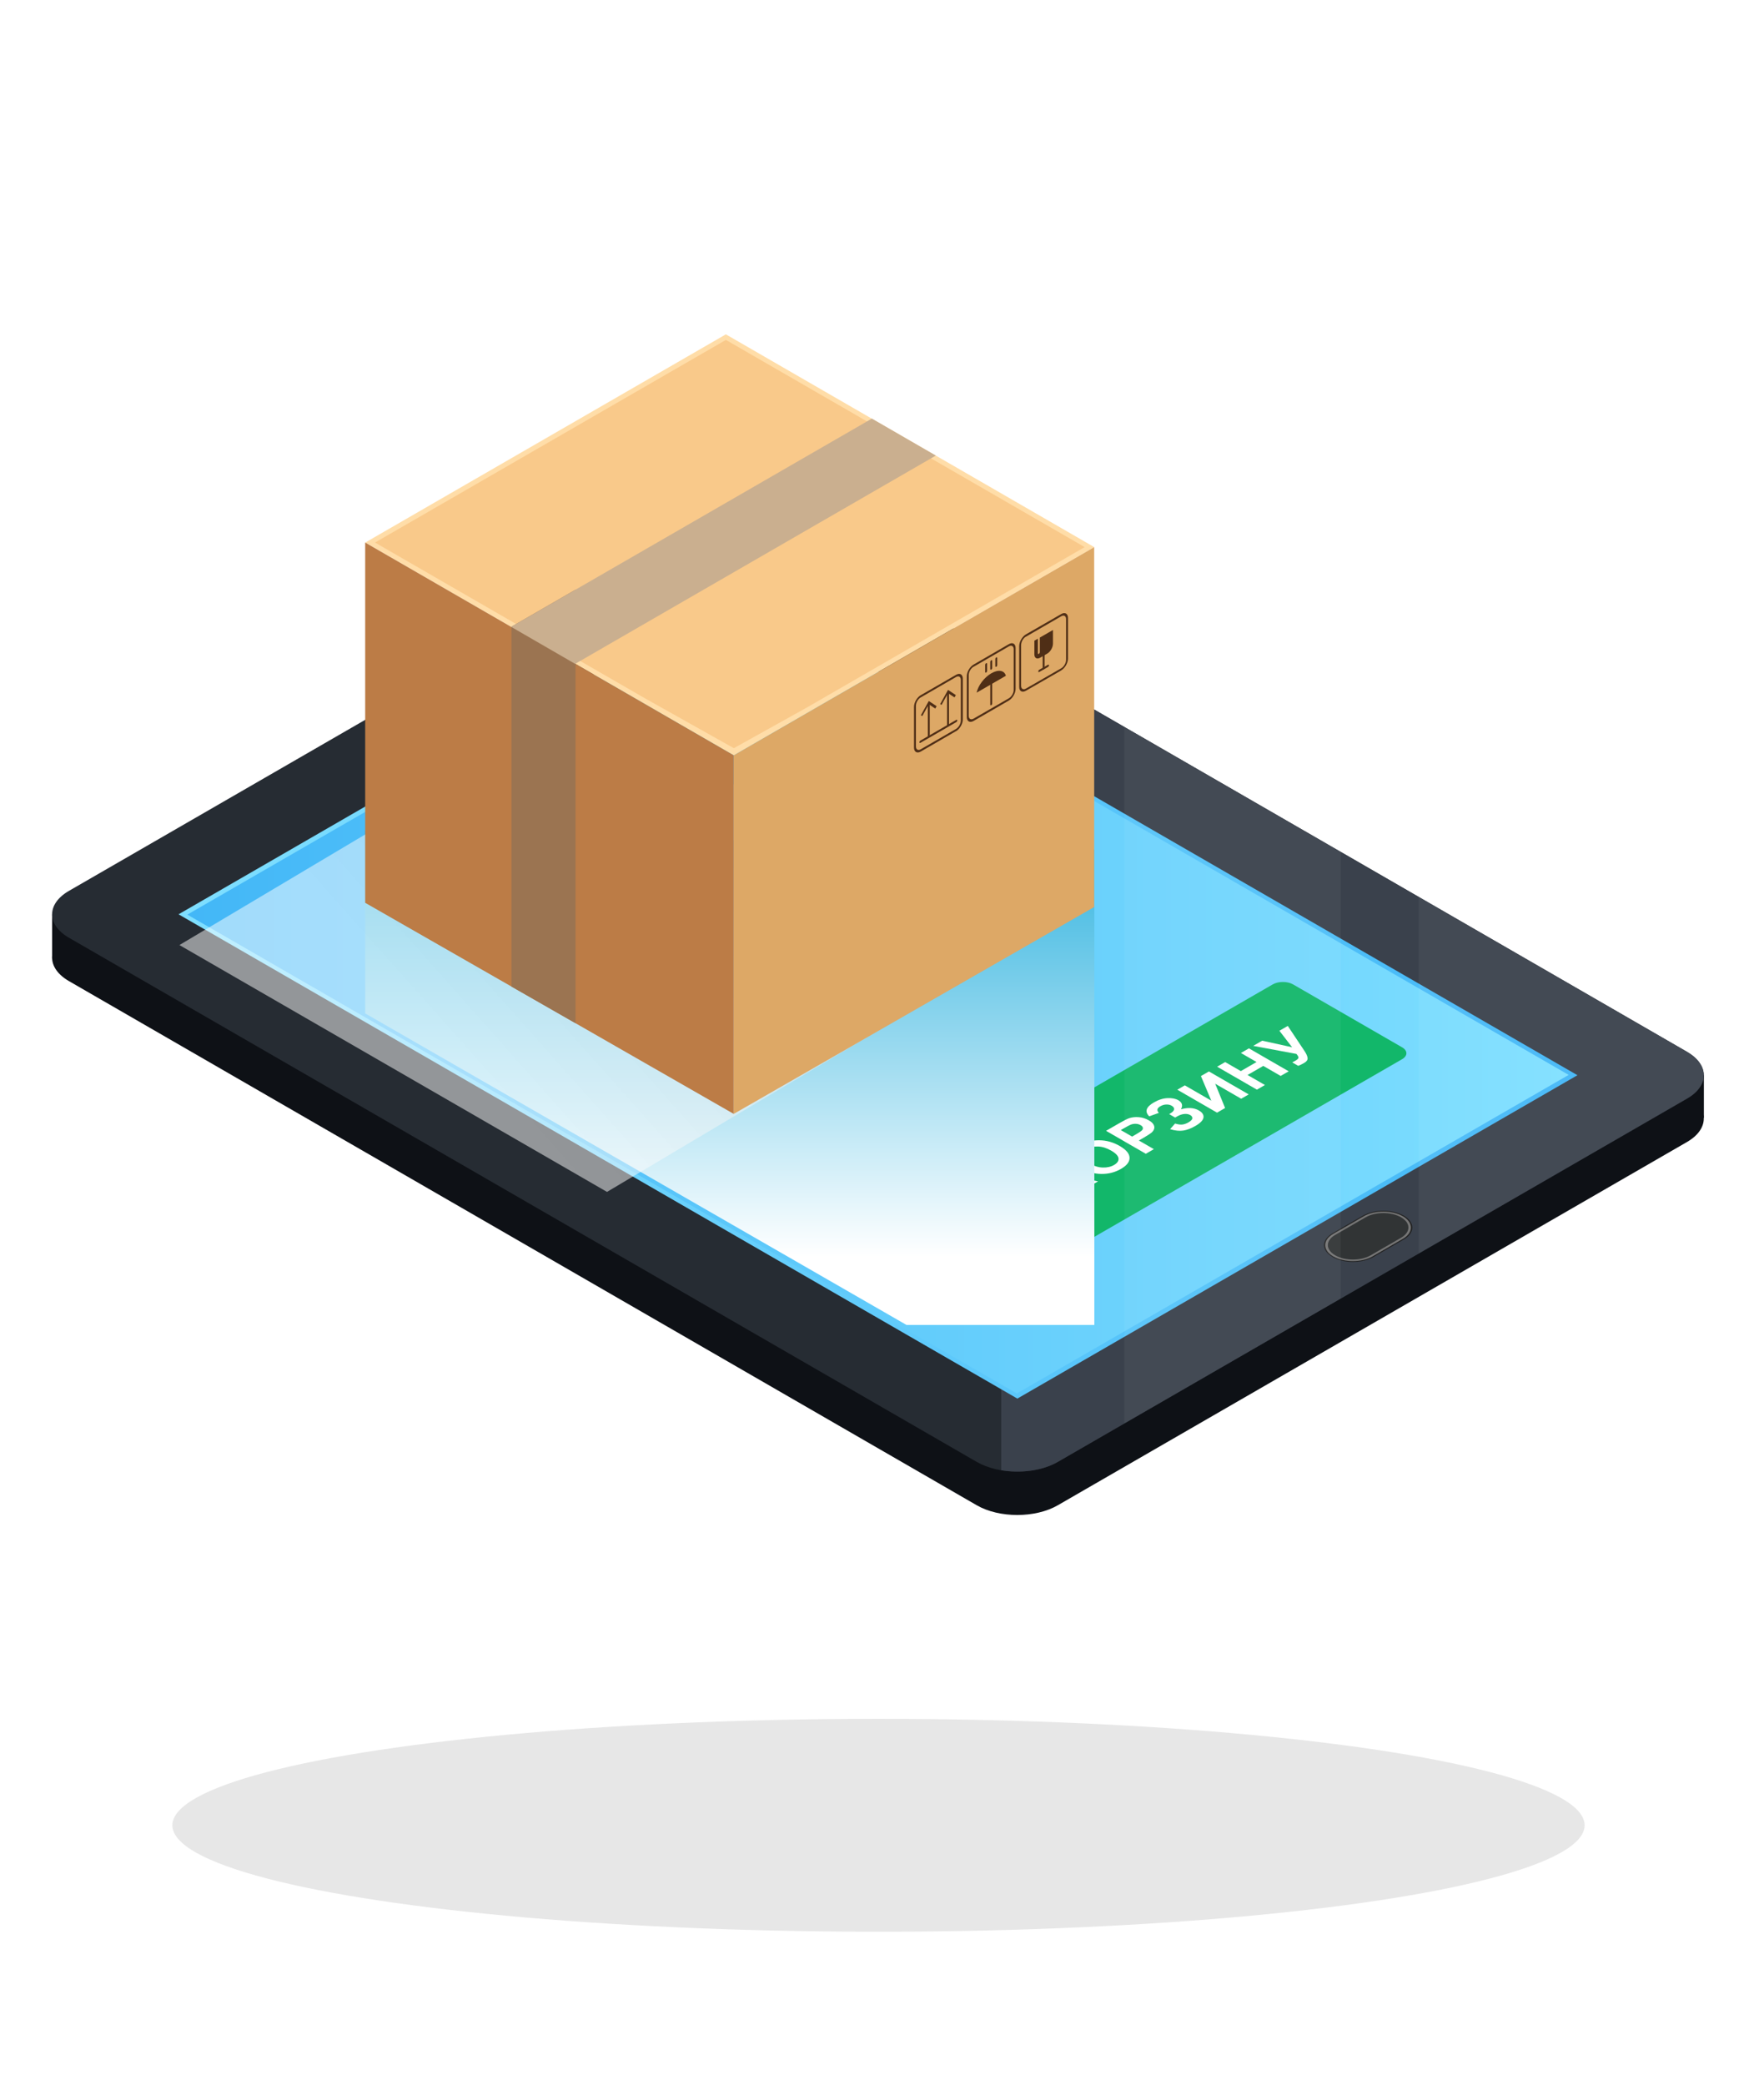
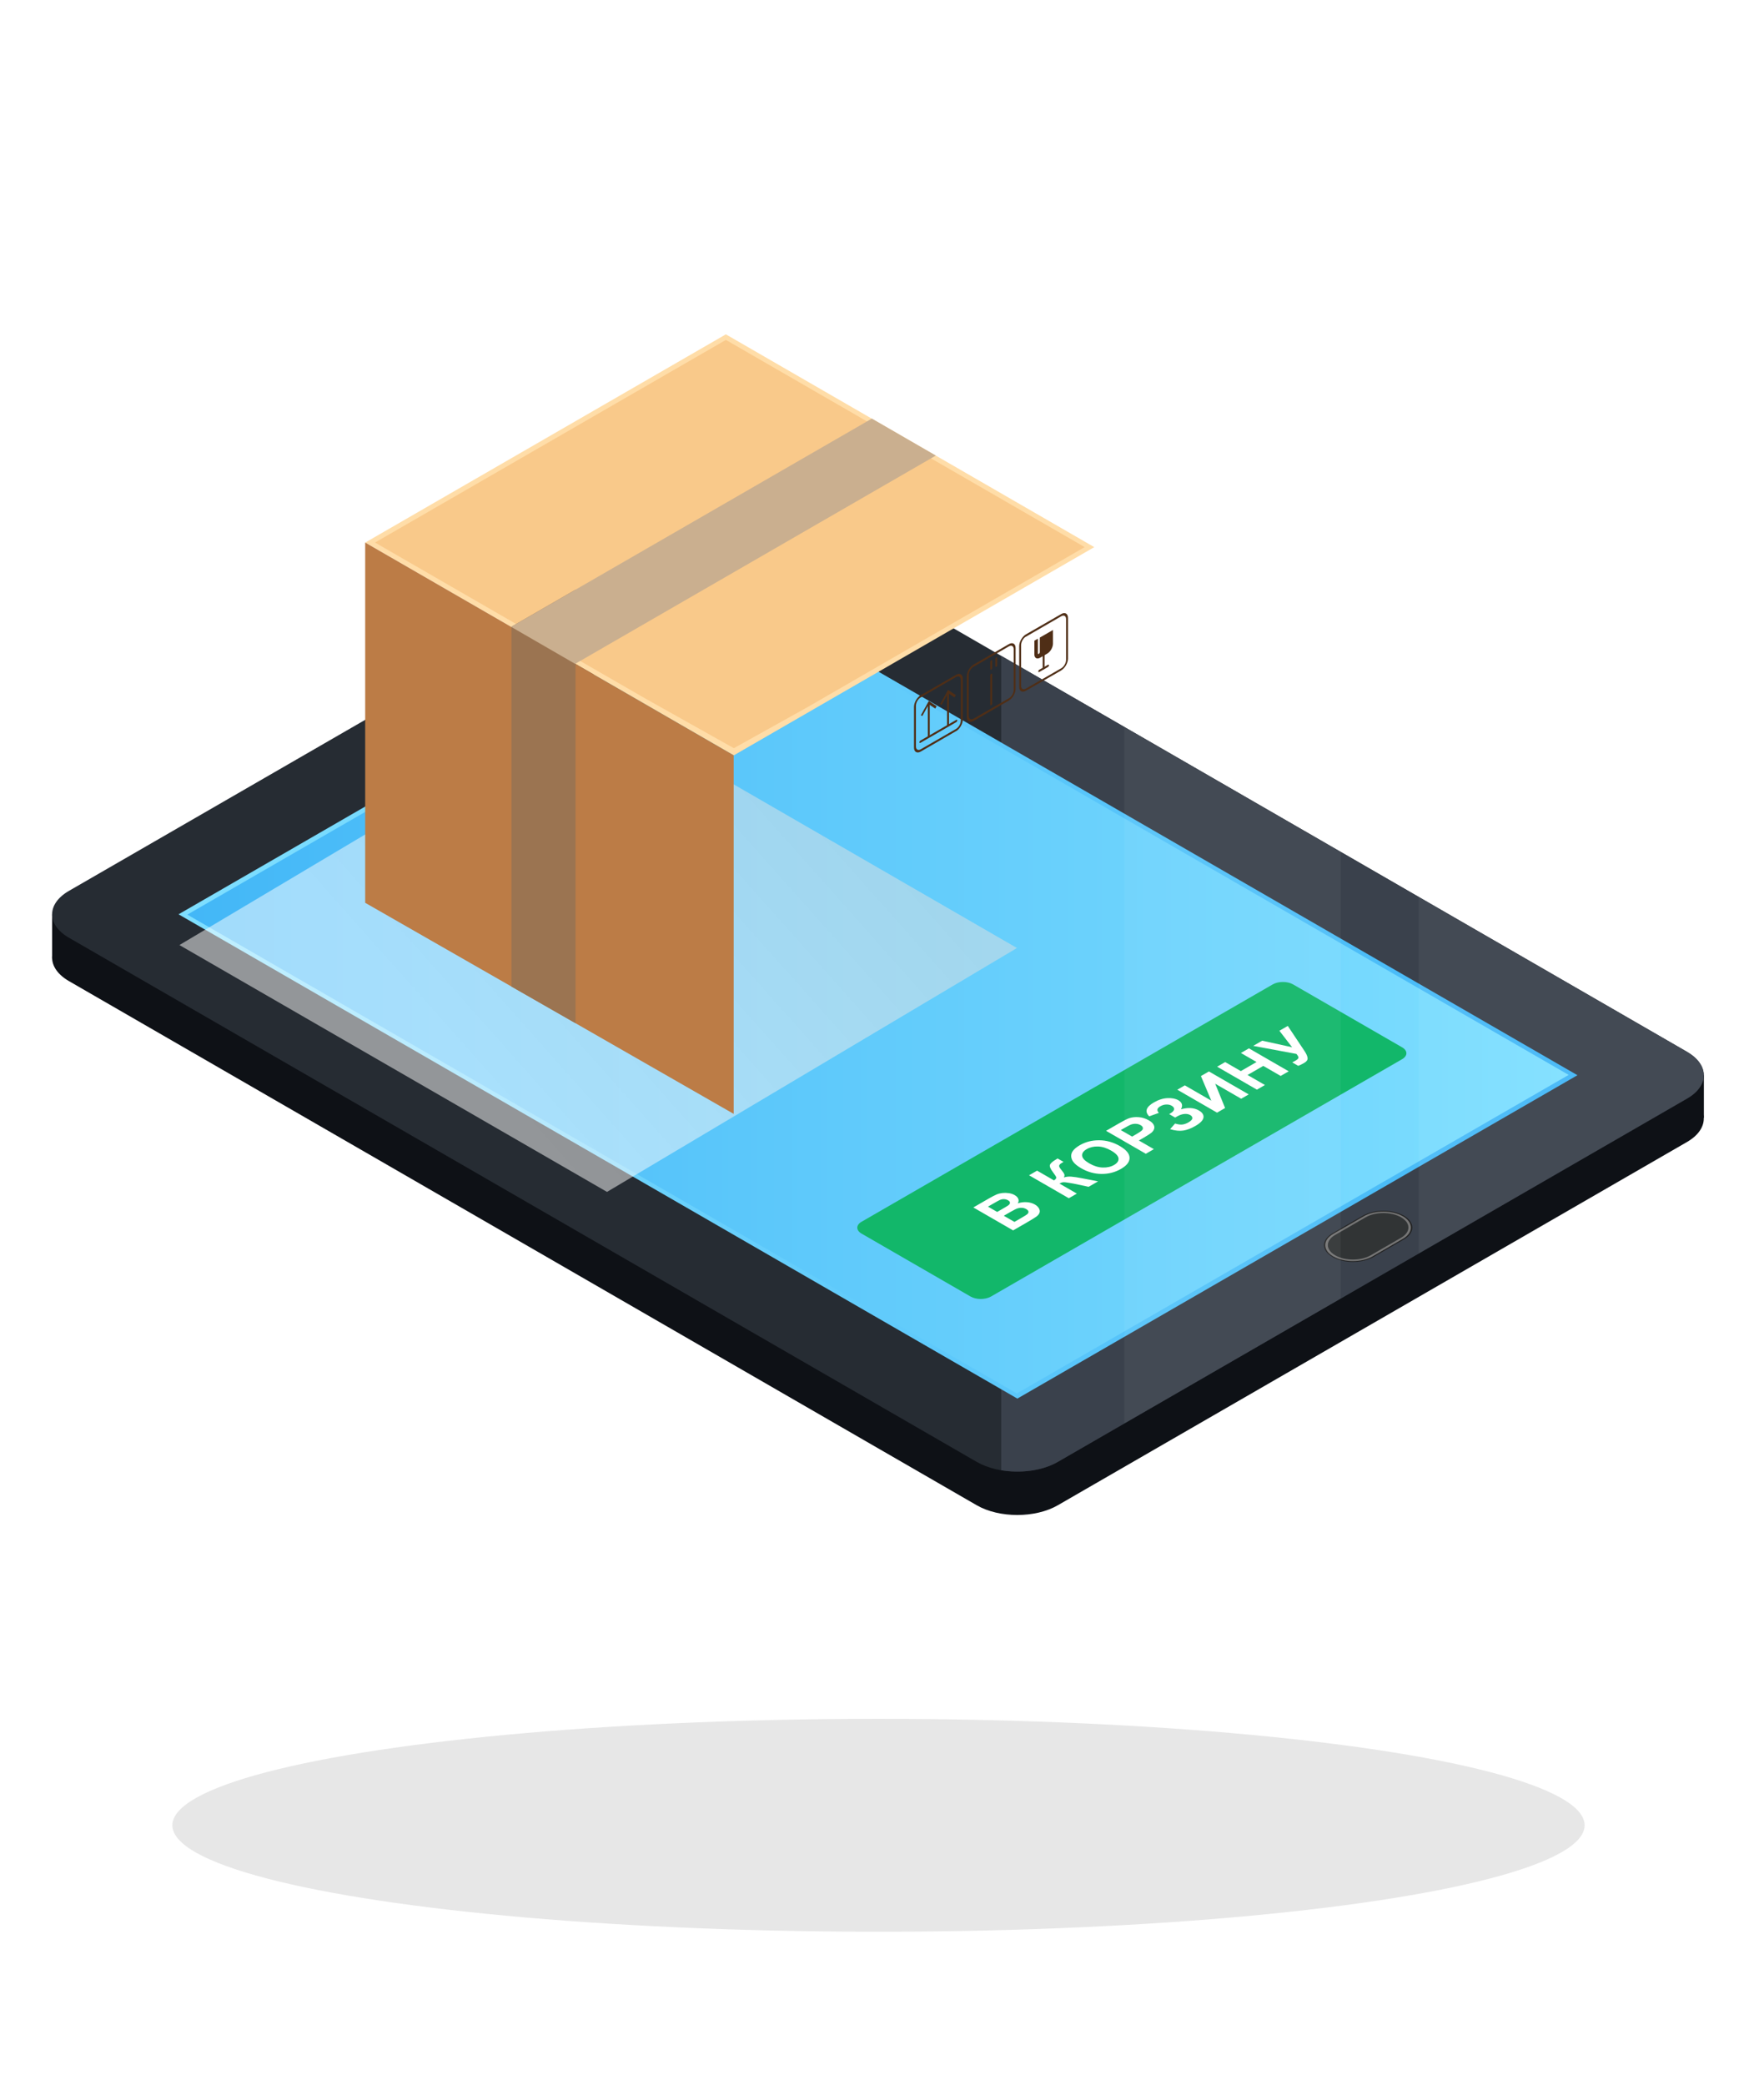
<svg xmlns="http://www.w3.org/2000/svg" width="220" height="260" viewBox="0 0 220 260" fill="none">
  <g opacity="0.63" filter="url(#filter0_f_55_673)">
    <ellipse cx="109.563" cy="227.647" rx="88.064" ry="13.278" fill="#D9D9D9" />
  </g>
  <path d="M212.5 134.101H206.245V139.42H212.5V134.101Z" fill="#0E1116" />
  <path d="M10.992 114.031H6.5V119.549H10.992V114.031Z" fill="#0E1116" />
  <path d="M8.592 116.521C5.803 118.135 5.803 120.745 8.592 122.358L121.821 187.738C124.61 189.352 129.132 189.352 131.921 187.738L210.398 142.428C213.187 140.815 213.187 138.205 210.398 136.592L97.169 71.212C94.38 69.598 89.858 69.598 87.069 71.212L8.592 116.521Z" fill="#0E1116" />
  <path d="M8.592 111.113C5.803 112.727 5.803 115.336 8.592 116.95L121.821 182.329C124.61 183.943 129.132 183.943 131.921 182.329L210.398 137.02C213.187 135.406 213.187 132.797 210.398 131.183L97.169 65.803C94.38 64.19 89.858 64.19 87.069 65.803L8.592 111.113Z" fill="#262C33" />
  <path d="M210.398 131.183L128.524 83.911L124.869 81.8V183.365C126.064 183.565 127.319 183.585 128.524 183.425C129.769 183.256 130.955 182.887 131.921 182.33L210.398 137.02C213.187 135.416 213.187 132.797 210.398 131.193V131.183Z" fill="#3A414C" />
  <path d="M126.881 174.431L196.733 134.101L92.119 73.702L22.267 114.031L126.881 174.431Z" fill="url(#paint0_linear_55_673)" />
  <path d="M23.363 114.071L123.644 171.961L126.811 173.793L166.493 150.885L172.419 147.458L173.137 147.05L195.637 134.062L150.786 108.165L149.491 107.418L116.263 88.234L115.147 87.587L92.189 74.329L23.363 114.071Z" fill="url(#paint1_linear_55_673)" />
  <path d="M58.742 86.66C58.135 87.009 58.135 87.577 58.742 87.925C59.35 88.274 60.326 88.274 60.923 87.925C61.531 87.577 61.531 87.009 60.923 86.66C60.316 86.312 59.34 86.312 58.742 86.66Z" fill="#49505B" />
  <path d="M59.21 86.939C58.871 87.138 58.871 87.457 59.21 87.656C59.549 87.856 60.106 87.856 60.445 87.656C60.784 87.457 60.784 87.138 60.445 86.939C60.106 86.74 59.549 86.74 59.21 86.939Z" fill="#6D7889" />
  <path d="M50.953 91.153C50.345 91.501 50.345 92.069 50.953 92.417C51.561 92.766 52.537 92.766 53.144 92.417L57.507 89.897C58.114 89.549 58.114 88.981 57.507 88.632C56.899 88.284 55.923 88.284 55.316 88.632L50.953 91.153Z" fill="#49505B" />
  <path d="M51.581 92.059C51.839 92.208 52.258 92.208 52.517 92.059L56.879 89.539C57.138 89.389 57.138 89.15 56.879 88.991C56.62 88.842 56.202 88.842 55.943 88.991L51.581 91.511C51.322 91.66 51.322 91.899 51.581 92.049V92.059Z" fill="#6D7889" />
  <path d="M166.174 156.771C167.589 157.588 169.88 157.588 171.294 156.771L175.089 154.58C176.493 153.763 176.493 152.438 175.089 151.622C173.674 150.805 171.384 150.805 169.969 151.622L166.184 153.813C164.77 154.63 164.77 155.954 166.184 156.771H166.174Z" fill="#212121" />
  <path d="M166.294 156.702C167.638 157.478 169.83 157.478 171.174 156.702L174.959 154.51C176.304 153.733 176.304 152.468 174.959 151.691C173.615 150.915 171.423 150.915 170.079 151.691L166.284 153.883C164.939 154.66 164.939 155.925 166.284 156.702H166.294Z" fill="#757575" />
  <path d="M166.523 154.012C165.298 154.719 165.298 155.865 166.523 156.562C167.748 157.269 169.72 157.269 170.945 156.562L174.74 154.371C175.956 153.664 175.956 152.528 174.74 151.821C173.515 151.114 171.543 151.114 170.318 151.821L166.533 154.012H166.523Z" fill="#313435" />
  <path d="M174.87 130.625C175.577 131.034 175.577 131.691 174.87 132.099L123.594 161.702C122.887 162.11 121.751 162.11 121.044 161.702L107.448 153.853C106.741 153.444 106.741 152.787 107.448 152.379L158.724 122.777C159.431 122.368 160.567 122.368 161.274 122.777L174.87 130.625Z" fill="#12B76A" />
  <path d="M121.392 150.592L123.374 149.448C123.767 149.221 124.076 149.062 124.301 148.971C124.527 148.877 124.767 148.817 125.022 148.789C125.279 148.761 125.545 148.767 125.82 148.809C126.093 148.849 126.337 148.931 126.551 149.055C126.783 149.189 126.933 149.349 127.001 149.533C127.071 149.717 127.047 149.899 126.93 150.078C127.32 149.955 127.702 149.907 128.077 149.936C128.451 149.964 128.782 150.061 129.068 150.227C129.294 150.357 129.46 150.515 129.569 150.699C129.677 150.882 129.704 151.063 129.65 151.242C129.596 151.419 129.45 151.593 129.213 151.764C129.065 151.871 128.673 152.109 128.04 152.481L126.351 153.455L121.392 150.592ZM123.219 150.49L124.366 151.152L125.022 150.774C125.412 150.548 125.649 150.405 125.732 150.344C125.883 150.233 125.959 150.122 125.959 150.01C125.959 149.895 125.879 149.792 125.719 149.699C125.565 149.611 125.399 149.564 125.218 149.559C125.038 149.551 124.854 149.589 124.667 149.674C124.556 149.725 124.265 149.886 123.794 150.158L123.219 150.49ZM125.191 151.629L126.517 152.395L127.444 151.859C127.805 151.651 128.024 151.513 128.1 151.445C128.222 151.344 128.277 151.236 128.266 151.123C128.255 151.007 128.161 150.899 127.985 150.797C127.837 150.711 127.674 150.659 127.498 150.641C127.322 150.623 127.142 150.639 126.957 150.692C126.774 150.742 126.455 150.899 126 151.162L125.191 151.629ZM128.341 146.581L129.342 146.002L131.453 147.221C131.654 147.079 131.747 146.959 131.734 146.86C131.72 146.761 131.585 146.542 131.328 146.204C130.999 145.774 130.873 145.461 130.952 145.264C131.029 145.069 131.299 144.838 131.761 144.571C131.783 144.558 131.831 144.529 131.903 144.485L132.644 144.913L132.498 144.993C132.293 145.111 132.169 145.213 132.126 145.297C132.081 145.381 132.081 145.469 132.126 145.563C132.171 145.657 132.298 145.83 132.505 146.082C132.616 146.217 132.692 146.338 132.735 146.446C132.78 146.553 132.763 146.687 132.684 146.85C132.971 146.758 133.282 146.725 133.618 146.752C133.956 146.778 134.387 146.842 134.91 146.944L136.947 147.338L135.77 148.018L133.896 147.62C133.868 147.614 133.814 147.605 133.733 147.592C133.704 147.588 133.584 147.567 133.375 147.53C133.002 147.463 132.744 147.437 132.6 147.45C132.458 147.461 132.301 147.515 132.13 147.612L134.301 148.866L133.3 149.444L128.341 146.581ZM134.86 145.715C134.354 145.424 134.006 145.135 133.814 144.85C133.674 144.639 133.601 144.42 133.594 144.192C133.59 143.963 133.655 143.753 133.791 143.563C133.969 143.309 134.26 143.066 134.663 142.833C135.394 142.411 136.205 142.204 137.096 142.214C137.989 142.221 138.839 142.458 139.647 142.925C140.447 143.387 140.857 143.874 140.875 144.387C140.89 144.899 140.534 145.365 139.806 145.786C139.068 146.211 138.257 146.42 137.373 146.413C136.487 146.403 135.649 146.171 134.86 145.715ZM135.858 145.1C136.419 145.424 136.975 145.596 137.525 145.614C138.073 145.631 138.547 145.524 138.946 145.293C139.345 145.063 139.529 144.792 139.498 144.479C139.466 144.164 139.163 143.84 138.588 143.508C138.019 143.18 137.47 143.008 136.94 142.991C136.412 142.973 135.942 143.083 135.529 143.321C135.117 143.559 134.926 143.833 134.958 144.143C134.987 144.452 135.287 144.771 135.858 145.1ZM142.904 143.899L137.945 141.036L139.552 140.108C140.161 139.757 140.583 139.542 140.817 139.464C141.176 139.343 141.576 139.299 142.018 139.333C142.458 139.365 142.875 139.496 143.27 139.724C143.574 139.899 143.775 140.079 143.872 140.263C143.969 140.446 143.991 140.622 143.94 140.79C143.888 140.955 143.793 141.1 143.655 141.223C143.464 141.389 143.141 141.602 142.688 141.864L142.035 142.241L143.906 143.321L142.904 143.899ZM139.785 140.942L141.193 141.755L141.741 141.438C142.135 141.21 142.373 141.043 142.454 140.936C142.536 140.83 142.558 140.723 142.522 140.616C142.488 140.508 142.398 140.412 142.251 140.327C142.071 140.223 141.869 140.168 141.646 140.161C141.423 140.154 141.215 140.19 141.023 140.266C140.881 140.322 140.63 140.455 140.269 140.663L139.785 140.942ZM144.532 138.796L143.331 139.227C142.733 138.64 142.926 138.063 143.909 137.495C144.491 137.159 145.058 136.98 145.611 136.958C146.163 136.933 146.612 137.021 146.957 137.22C147.194 137.357 147.341 137.519 147.397 137.708C147.451 137.896 147.415 138.109 147.289 138.349C147.731 138.224 148.138 138.174 148.51 138.198C148.88 138.222 149.216 138.321 149.518 138.495C149.953 138.746 150.145 139.042 150.093 139.382C150.044 139.72 149.701 140.073 149.065 140.44C148.546 140.74 148.051 140.927 147.58 141.001C147.106 141.074 146.557 141.017 145.932 140.831L146.548 140.128C146.94 140.245 147.258 140.284 147.502 140.245C147.748 140.205 147.986 140.118 148.216 139.985C148.531 139.803 148.694 139.631 148.703 139.47C148.71 139.307 148.625 139.175 148.449 139.073C148.246 138.956 148 138.909 147.712 138.933C147.425 138.955 147.117 139.061 146.788 139.251L146.561 139.382L145.814 138.95L145.929 138.884C146.236 138.707 146.401 138.532 146.426 138.358C146.451 138.185 146.349 138.033 146.122 137.901C145.941 137.797 145.722 137.748 145.465 137.753C145.21 137.757 144.96 137.83 144.714 137.972C144.295 138.214 144.234 138.489 144.532 138.796ZM146.829 135.907L147.766 135.366L151.068 137.273L149.775 134.206L150.773 133.63L155.733 136.493L154.796 137.034L151.558 135.165L152.789 138.192L151.788 138.77L146.829 135.907ZM156.758 135.902L151.798 133.038L152.8 132.46L154.752 133.587L156.714 132.454L154.762 131.328L155.763 130.75L160.723 133.613L159.721 134.191L157.553 132.939L155.591 134.072L157.759 135.323L156.758 135.902ZM156.298 130.441L157.417 129.794L161.149 130.613L159.562 128.556L160.608 127.953L162.702 131.095C162.927 131.436 163.052 131.723 163.077 131.956C163.1 132.188 162.961 132.391 162.661 132.564C162.366 132.734 162.115 132.857 161.91 132.931L161.166 132.501C161.317 132.425 161.45 132.353 161.565 132.287C161.797 132.152 161.921 132.033 161.937 131.927C161.953 131.819 161.867 131.658 161.68 131.443L156.298 130.441Z" fill="white" />
-   <path style="mix-blend-mode:multiply" d="M136.483 165.247H113.056L45.545 126.392V103.583L136.483 105.954V165.247Z" fill="url(#paint2_linear_55_673)" />
  <g style="mix-blend-mode:multiply" opacity="0.5">
    <path style="mix-blend-mode:multiply" d="M22.377 117.866L75.704 148.654L126.831 118.235L73.503 87.427L22.377 117.866Z" fill="url(#paint3_linear_55_673)" />
  </g>
  <path opacity="0.05" d="M210.398 131.183L176.942 111.86V156.323L210.398 137C213.187 135.396 213.187 132.777 210.398 131.173V131.183Z" fill="white" />
  <path opacity="0.05" d="M167.22 106.252L140.238 90.674V177.519L167.22 161.951V106.252Z" fill="white" />
  <path d="M116.711 56.819L108.733 52.217L90.526 41.699L45.555 67.666L63.792 78.204L71.74 82.796L91.512 94.21L136.463 68.244H136.483L116.711 56.819Z" fill="#FFDDA8" />
  <path d="M90.526 42.397L46.77 67.666L71.222 81.78L80.376 87.059L91.522 93.314L100.675 88.214L135.277 68.234L90.536 42.397H90.526Z" fill="#F9C98A" />
  <path d="M91.502 94.2V138.922L71.78 127.617L63.792 123.045L45.545 112.597V67.666L63.792 78.204L71.78 82.806L91.502 94.2Z" fill="#BC7C46" />
-   <path d="M91.512 94.21V138.922L136.463 113.125V68.244L91.512 94.21Z" fill="#DDA866" />
  <path d="M115.954 91.83L115.715 91.979V87.796L115.954 87.656V91.83Z" fill="#4F2E16" />
  <path d="M116.811 88.075L116.642 88.373L115.835 87.836L115.028 89.3L114.849 89.21L115.835 87.427L116.811 88.075Z" fill="#4F2E16" />
  <path d="M118.355 90.445L118.116 90.585V86.411L118.355 86.272V90.445Z" fill="#4F2E16" />
  <path d="M119.211 86.69L119.042 86.979L118.235 86.451L117.429 87.915L117.249 87.826L118.235 86.043L119.211 86.69Z" fill="#4F2E16" />
  <path d="M119.271 90.057L114.789 92.647C114.719 92.686 114.669 92.647 114.669 92.577C114.669 92.507 114.719 92.407 114.789 92.368L119.271 89.778C119.331 89.738 119.391 89.778 119.391 89.848C119.391 89.917 119.341 90.017 119.271 90.057Z" fill="#4F2E16" />
  <path d="M119.241 91.182L114.839 93.732C114.371 94.001 113.992 93.782 113.992 93.244V88.154C113.992 87.617 114.371 86.959 114.839 86.7L119.241 84.16C119.709 83.891 120.078 84.11 120.078 84.648V89.738C120.078 90.276 119.699 90.923 119.241 91.192V91.182ZM114.829 86.979C114.5 87.168 114.231 87.636 114.231 88.015V93.105C114.231 93.483 114.5 93.642 114.829 93.453L119.231 90.913C119.56 90.724 119.829 90.256 119.829 89.877V84.788C119.829 84.409 119.56 84.25 119.231 84.439L114.819 86.989L114.829 86.979Z" fill="#4F2E16" />
  <path d="M123.624 87.955C123.554 87.995 123.504 87.955 123.504 87.885V84.24C123.504 84.16 123.554 84.071 123.624 84.031C123.694 83.991 123.743 84.031 123.743 84.1V87.746C123.743 87.816 123.694 87.915 123.624 87.955Z" fill="#4F2E16" />
  <path d="M125.825 87.368L121.423 89.917C120.954 90.186 120.576 89.967 120.576 89.429V84.34C120.576 83.802 120.954 83.154 121.423 82.885L125.825 80.335C126.283 80.067 126.662 80.286 126.662 80.823V85.913C126.662 86.451 126.283 87.099 125.825 87.368ZM121.413 83.154C121.084 83.344 120.815 83.812 120.815 84.19V89.28C120.815 89.658 121.084 89.818 121.423 89.629L125.825 87.089C126.154 86.899 126.423 86.431 126.423 86.053V80.963C126.423 80.585 126.154 80.425 125.825 80.614L121.413 83.164V83.154Z" fill="#4F2E16" />
-   <path d="M125.447 84.28C125.277 83.612 124.53 83.453 123.624 83.981C122.727 84.499 121.98 85.515 121.801 86.391L125.437 84.29L125.447 84.28Z" fill="#4F2E16" />
-   <path d="M122.986 83.881C122.916 83.921 122.867 83.881 122.867 83.812V82.925C122.867 82.846 122.916 82.756 122.986 82.716C123.056 82.676 123.106 82.716 123.106 82.786V83.672C123.106 83.752 123.056 83.841 122.986 83.881Z" fill="#4F2E16" />
  <path d="M123.624 83.513C123.554 83.553 123.504 83.513 123.504 83.443V82.557C123.504 82.477 123.554 82.387 123.624 82.347C123.693 82.308 123.743 82.347 123.743 82.417V83.304C123.743 83.383 123.693 83.473 123.624 83.513Z" fill="#4F2E16" />
  <path d="M124.251 83.154C124.191 83.194 124.132 83.154 124.132 83.085V82.198C124.132 82.118 124.181 82.029 124.251 81.989C124.321 81.949 124.371 81.989 124.371 82.059V82.955C124.371 83.025 124.321 83.124 124.251 83.164V83.154Z" fill="#4F2E16" />
  <path d="M132.359 83.612L127.947 86.152C127.479 86.421 127.1 86.202 127.11 85.664V80.575C127.11 80.037 127.489 79.389 127.947 79.12L132.359 76.58C132.817 76.311 133.196 76.531 133.196 77.058V82.148C133.196 82.676 132.817 83.334 132.359 83.603V83.612ZM127.947 79.399C127.618 79.588 127.349 80.057 127.349 80.445V85.535C127.349 85.913 127.618 86.073 127.947 85.883L132.359 83.344C132.688 83.154 132.957 82.686 132.957 82.298V77.208C132.957 76.829 132.688 76.67 132.359 76.859L127.947 79.409V79.399Z" fill="#4F2E16" />
  <path d="M130.158 83.493C130.088 83.533 130.038 83.493 130.038 83.423V79.778C130.038 79.698 130.088 79.608 130.158 79.569C130.228 79.529 130.277 79.569 130.277 79.638V83.284C130.277 83.364 130.218 83.453 130.158 83.493Z" fill="#4F2E16" />
  <path d="M130.706 83.184L129.61 83.812C129.55 83.852 129.49 83.812 129.49 83.742C129.49 83.672 129.55 83.573 129.61 83.533L130.706 82.905C130.775 82.865 130.825 82.905 130.825 82.975C130.825 83.045 130.775 83.144 130.706 83.184Z" fill="#4F2E16" />
  <path d="M131.323 78.573V80.276C131.323 80.734 131.004 81.292 130.606 81.521L129.72 82.029C129.321 82.258 129.002 82.069 129.002 81.61V79.907L129.441 79.658V81.481C129.441 81.561 129.49 81.591 129.56 81.551C129.62 81.511 129.68 81.421 129.68 81.341V79.519L131.323 78.573Z" fill="#4F2E16" />
  <path d="M71.78 73.543V127.617L63.792 123.045V78.154L71.78 73.543Z" fill="#9B7451" />
  <path d="M116.711 56.819L71.78 82.766L71.73 82.796L63.792 78.204V78.154L71.78 73.543L108.733 52.208L116.711 56.819Z" fill="#CAAF8F" />
  <defs>
    <filter id="filter0_f_55_673" x="9.3" y="202.17" width="200.527" height="50.956" filterUnits="userSpaceOnUse" color-interpolation-filters="sRGB">
      <feFlood flood-opacity="0" result="BackgroundImageFix" />
      <feBlend mode="normal" in="SourceGraphic" in2="BackgroundImageFix" result="shape" />
      <feGaussianBlur stdDeviation="6.1" result="effect1_foregroundBlur_55_673" />
    </filter>
    <linearGradient id="paint0_linear_55_673" x1="196.733" y1="124.061" x2="22.267" y2="124.061" gradientUnits="userSpaceOnUse">
      <stop stop-color="#43B7F7" />
      <stop offset="1" stop-color="#7FDFFF" />
    </linearGradient>
    <linearGradient id="paint1_linear_55_673" x1="195.627" y1="124.061" x2="23.363" y2="124.061" gradientUnits="userSpaceOnUse">
      <stop stop-color="#7FDFFF" />
      <stop offset="1" stop-color="#43B7F7" />
    </linearGradient>
    <linearGradient id="paint2_linear_55_673" x1="91.014" y1="156.761" x2="91.014" y2="105.396" gradientUnits="userSpaceOnUse">
      <stop stop-color="white" />
      <stop offset="1" stop-color="#36B5E0" />
    </linearGradient>
    <linearGradient id="paint3_linear_55_673" x1="58.523" y1="132.358" x2="100.356" y2="95.127" gradientUnits="userSpaceOnUse">
      <stop stop-color="white" />
      <stop offset="1" stop-color="#E0E0E0" />
    </linearGradient>
  </defs>
</svg>